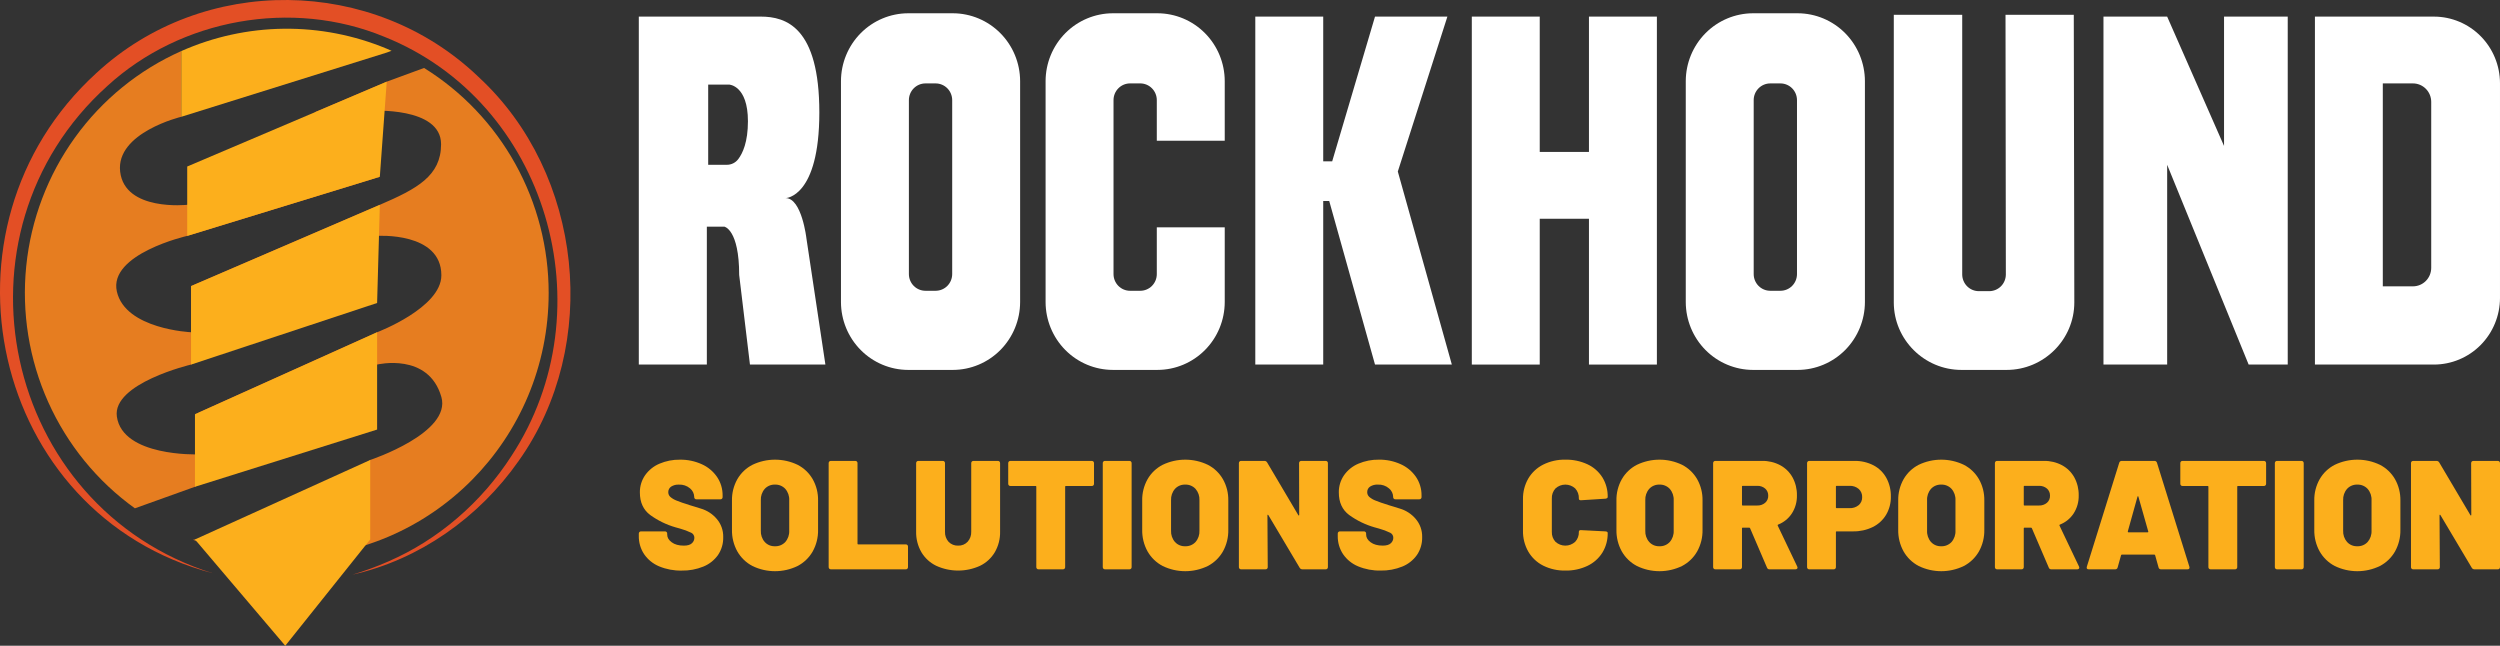
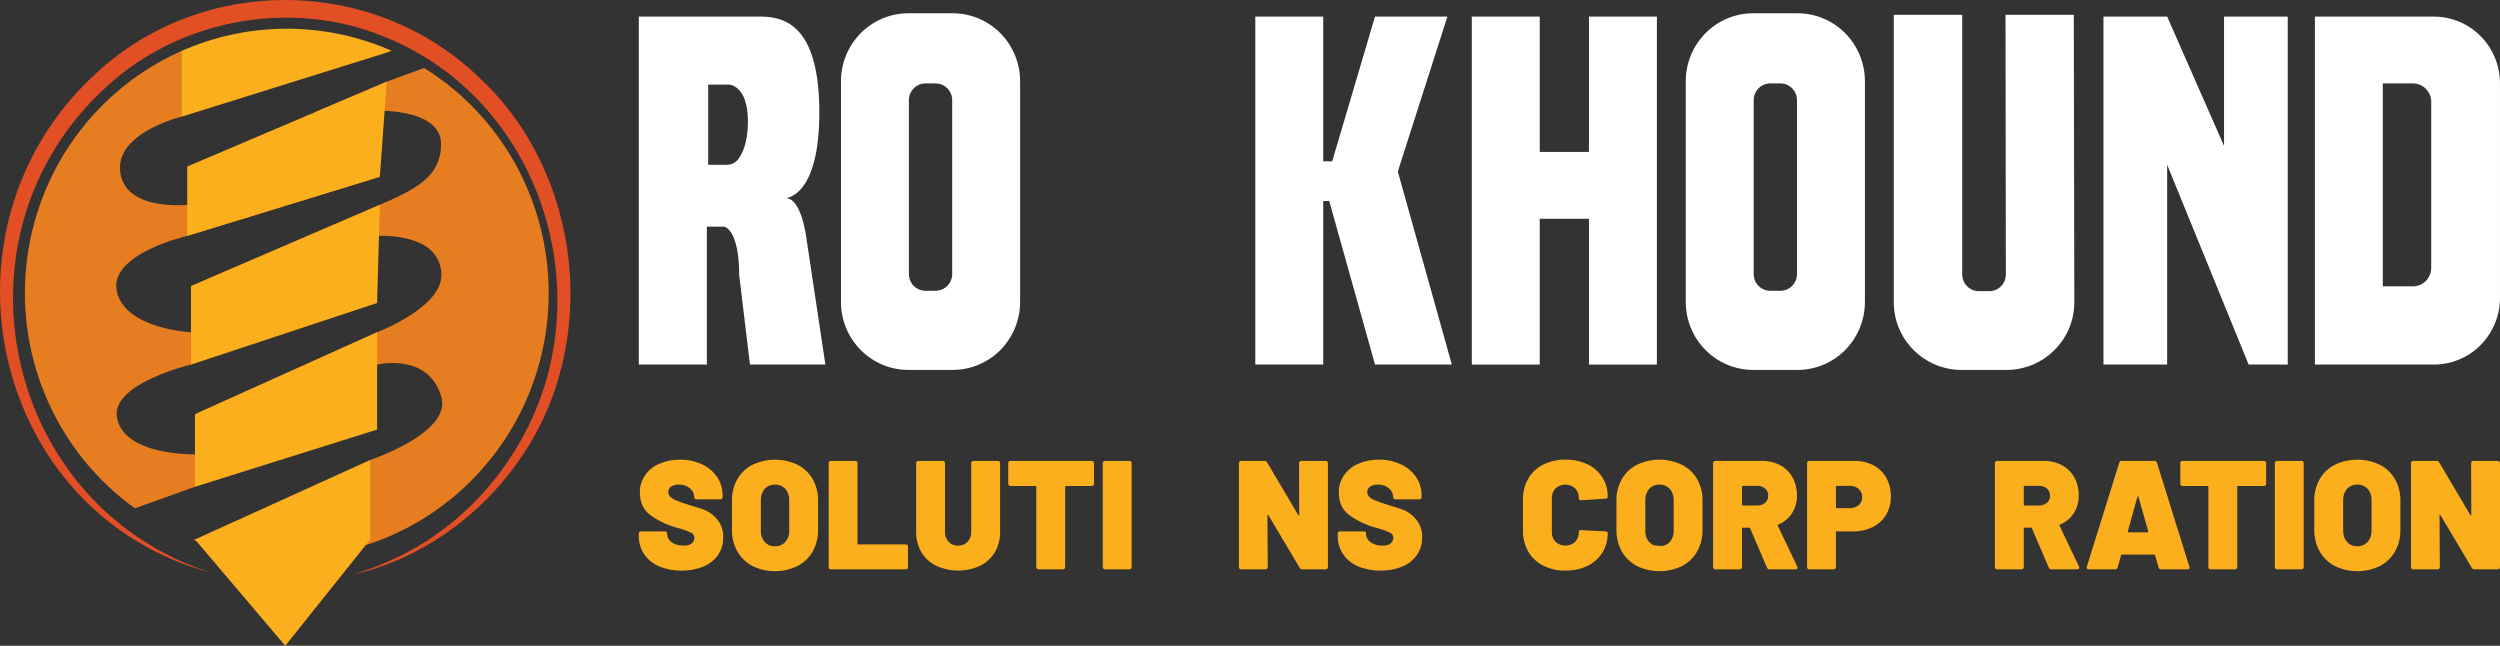
<svg xmlns="http://www.w3.org/2000/svg" width="271" height="70" viewBox="0 0 271 70" fill="none">
  <rect x="0" y="0" width="271" height="70" fill="#333333" stroke="none" />
  <g clip-path="url(#clip0_118_312)">
    <path d="M23.051 62.136C-1.077 55.791 -7.892 24.647 10.434 7.932C22.041 -2.818 40.468 -2.603 51.875 8.343C63.215 18.795 65.17 37.387 56.222 49.964C51.922 56.117 45.423 60.677 38.214 62.29C39.535 61.894 40.83 61.417 42.093 60.861C47.527 58.509 52.232 54.42 55.437 49.429C65.865 33.539 59.315 11.017 41.632 3.975C31.67 -0.131 19.625 2.014 11.649 9.307C-6.15 25.34 0.276 54.979 23.051 62.136Z" fill="#E34F25" />
    <path d="M45.97 7.368L41.923 8.852L34.038 12.204L40.174 12.01C40.174 12.01 47.813 11.529 47.813 15.632C47.813 19.069 45.21 20.464 41.175 22.201C37.14 23.937 20.708 31.01 20.708 31.01V36.015C20.708 36.015 13.604 35.698 12.669 31.61C11.736 27.521 20.295 25.57 20.295 25.57L41.175 19.162L20.295 22.201C20.295 22.201 13.525 22.944 13.024 18.604C12.535 14.369 19.651 12.659 19.651 12.659V5.535C15.059 7.575 11.084 10.806 8.132 14.9C5.179 18.994 3.355 23.805 2.844 28.842C2.333 33.879 3.154 38.963 5.223 43.576C7.293 48.189 10.537 52.166 14.624 55.102L21.135 52.766L24.404 50.573L21.399 49.255C21.399 49.255 13.296 49.512 12.669 45.168C12.147 41.546 20.708 39.518 20.708 39.518L40.879 25.57C40.879 25.57 47.844 25.106 47.844 29.843C47.844 33.373 40.879 36.015 40.879 36.015L21.135 44.904L40.879 39.518C40.879 39.518 46.452 38.17 47.844 43.032C48.961 46.933 40.132 49.858 40.132 49.858L33.916 56.035L21.135 58.474L20.924 58.519C24.168 59.776 27.613 60.419 31.088 60.417C46.767 60.417 59.475 47.588 59.475 31.765C59.478 26.872 58.238 22.061 55.874 17.789C53.51 13.518 50.1 9.93 45.97 7.368Z" fill="#E67D20" />
    <path d="M40.132 49.859V58.476L30.922 70L21.135 58.476L40.132 49.859Z" fill="#FCAF1C" />
    <path d="M40.879 46.564V36.016L21.135 44.904V52.767L40.879 46.564Z" fill="#FCAF1C" />
    <path d="M40.879 32.843L41.175 22.203L20.708 31.012V39.521L40.879 32.843Z" fill="#FCAF1C" />
    <path d="M20.294 25.572V18.049L41.922 8.854L41.174 19.163L20.294 25.572Z" fill="#FCAF1C" />
    <path d="M41.921 5.278C38.383 3.807 34.587 3.071 30.76 3.115C26.933 3.16 23.155 3.983 19.651 5.537V12.661L41.921 5.698L42.445 5.508C42.27 5.431 42.097 5.352 41.921 5.278Z" fill="#FCAF1C" />
    <path d="M87.418 25.847C87.418 25.847 86.917 21.474 85.165 21.474C85.165 21.474 88.816 21.4 88.816 12.189C88.816 2.978 85.238 1.799 82.463 1.799H69.247V39.519H76.622V24.569H78.52C78.52 24.569 80.127 24.863 80.127 29.801L81.295 39.519H89.473L87.418 25.847ZM80.019 17.258C79.875 17.447 79.69 17.599 79.478 17.704C79.266 17.809 79.033 17.863 78.797 17.863H76.768V9.168H79.031C79.031 9.168 81.076 9.241 81.076 13.147C81.076 15.404 80.503 16.628 80.019 17.258Z" fill="white" />
    <path d="M103.299 1.439H98.442C96.513 1.445 94.664 2.221 93.3 3.598C91.936 4.975 91.167 6.841 91.161 8.788V32.751C91.167 34.698 91.936 36.564 93.3 37.941C94.664 39.317 96.513 40.093 98.442 40.099H103.299C105.229 40.093 107.077 39.317 108.442 37.941C109.806 36.564 110.575 34.698 110.581 32.751V8.788C110.575 6.841 109.806 4.975 108.442 3.598C107.077 2.221 105.229 1.445 103.299 1.439ZM103.218 29.715C103.216 30.193 103.027 30.652 102.692 30.99C102.357 31.328 101.902 31.519 101.428 31.52H100.313C99.839 31.519 99.385 31.328 99.05 30.99C98.714 30.652 98.525 30.193 98.524 29.715V10.849C98.525 10.37 98.714 9.912 99.05 9.573C99.385 9.235 99.839 9.044 100.313 9.043H101.428C101.902 9.044 102.357 9.235 102.692 9.573C103.027 9.912 103.216 10.37 103.218 10.849V29.715Z" fill="white" />
    <path d="M194.875 1.439H190.019C188.089 1.445 186.24 2.221 184.876 3.598C183.512 4.975 182.743 6.841 182.737 8.788V32.751C182.743 34.698 183.512 36.564 184.876 37.941C186.24 39.317 188.089 40.093 190.019 40.099H194.875C196.805 40.093 198.653 39.317 200.018 37.941C201.382 36.564 202.151 34.698 202.157 32.751V8.788C202.151 6.841 201.382 4.975 200.018 3.598C198.654 2.221 196.805 1.445 194.875 1.439ZM194.794 29.715C194.792 30.193 194.603 30.652 194.268 30.99C193.933 31.328 193.479 31.519 193.004 31.52H191.89C191.415 31.519 190.961 31.328 190.626 30.99C190.29 30.652 190.101 30.193 190.1 29.715V10.849C190.101 10.37 190.29 9.912 190.626 9.573C190.961 9.235 191.415 9.044 191.89 9.043H193.004C193.479 9.044 193.933 9.235 194.268 9.573C194.603 9.912 194.792 10.37 194.794 10.849V29.715Z" fill="white" />
-     <path d="M125.397 15.259V10.851C125.397 10.372 125.209 9.913 124.873 9.574C124.538 9.234 124.084 9.043 123.609 9.041H122.493C122.019 9.043 121.564 9.234 121.229 9.574C120.894 9.913 120.706 10.372 120.706 10.851V29.717C120.707 30.195 120.896 30.653 121.231 30.991C121.566 31.329 122.02 31.52 122.493 31.521H123.609C124.083 31.52 124.537 31.329 124.872 30.991C125.207 30.653 125.396 30.195 125.397 29.717V24.641H132.761V32.75C132.756 34.697 131.987 36.563 130.622 37.94C129.258 39.317 127.409 40.093 125.479 40.098H120.623C118.694 40.093 116.845 39.317 115.48 37.94C114.116 36.563 113.347 34.697 113.342 32.75V8.788C113.347 6.841 114.116 4.975 115.48 3.598C116.845 2.221 118.694 1.445 120.623 1.439H125.479C127.409 1.445 129.258 2.221 130.622 3.598C131.987 4.975 132.756 6.841 132.761 8.788V15.259H125.397Z" fill="white" />
    <path d="M149.051 39.519H157.38L151.523 18.593L156.897 1.799H149.051L144.409 17.49H143.437V1.799H136.074V39.519H143.437V21.786H144.087L149.051 39.519Z" fill="white" />
    <path d="M166.907 1.799H159.544V39.519H166.907V1.799Z" fill="white" />
    <path d="M263.858 1.801H250.938V39.519H263.858C265.75 39.512 267.563 38.751 268.901 37.401C270.239 36.05 270.993 34.221 270.999 32.311V9.008C270.993 7.098 270.239 5.269 268.901 3.919C267.563 2.568 265.75 1.807 263.858 1.801ZM263.544 29.044C263.542 29.573 263.334 30.079 262.963 30.453C262.593 30.827 262.091 31.037 261.568 31.039H258.296V9.042H261.568C262.091 9.043 262.593 9.254 262.963 9.628C263.334 10.001 263.542 10.508 263.544 11.036V29.044Z" fill="white" />
    <path d="M247.99 1.801V39.519H243.753L234.92 17.863V39.519H228.016V1.801H234.92L241.086 15.82V1.801H247.99Z" fill="white" />
    <path d="M224.856 32.784C224.856 36.807 221.556 40.099 217.516 40.099H212.622C208.587 40.099 205.287 36.807 205.287 32.784V1.606H212.704V29.761C212.708 30.241 212.901 30.7 213.24 31.037C213.578 31.374 214.035 31.563 214.511 31.561H215.632C216.107 31.561 216.563 31.373 216.901 31.036C217.239 30.699 217.43 30.241 217.434 29.761L217.398 1.606H224.798L224.856 32.784Z" fill="white" />
    <path d="M179.606 1.799H172.243V39.519H179.606V1.799Z" fill="white" />
    <path d="M177.489 16.469H163.224V23.713H177.489V16.469Z" fill="white" />
    <path d="M71.443 61.389C70.788 61.116 70.225 60.659 69.821 60.071C69.434 59.485 69.234 58.794 69.247 58.089V57.854C69.244 57.821 69.248 57.786 69.26 57.755C69.271 57.723 69.29 57.694 69.313 57.67C69.337 57.645 69.366 57.627 69.398 57.615C69.429 57.604 69.463 57.599 69.496 57.602H72.075C72.109 57.6 72.143 57.604 72.174 57.616C72.206 57.627 72.234 57.646 72.258 57.67C72.282 57.694 72.3 57.723 72.312 57.755C72.323 57.786 72.328 57.821 72.325 57.854V57.955C72.325 58.268 72.488 58.545 72.816 58.786C73.143 59.027 73.578 59.148 74.122 59.147C74.532 59.147 74.826 59.06 75.003 58.887C75.085 58.814 75.151 58.725 75.197 58.626C75.243 58.526 75.267 58.418 75.27 58.308C75.273 58.193 75.243 58.079 75.184 57.981C75.125 57.883 75.039 57.804 74.937 57.754C74.546 57.566 74.14 57.414 73.722 57.3L73.24 57.166C72.249 56.883 71.314 56.429 70.478 55.823C69.735 55.263 69.363 54.452 69.363 53.388C69.352 52.72 69.55 52.065 69.929 51.516C70.322 50.961 70.86 50.527 71.484 50.265C72.187 49.966 72.943 49.817 73.706 49.829C74.516 49.817 75.319 49.983 76.06 50.316C76.729 50.611 77.305 51.088 77.723 51.692C78.129 52.29 78.342 53 78.331 53.724V53.875C78.334 53.909 78.329 53.943 78.318 53.975C78.306 54.007 78.288 54.036 78.264 54.06C78.24 54.084 78.212 54.102 78.18 54.114C78.148 54.126 78.115 54.13 78.081 54.127H75.502C75.469 54.13 75.435 54.126 75.404 54.114C75.372 54.102 75.343 54.084 75.319 54.06C75.296 54.036 75.277 54.007 75.266 53.975C75.254 53.943 75.25 53.909 75.253 53.875V53.858C75.248 53.682 75.206 53.509 75.128 53.351C75.05 53.193 74.94 53.054 74.804 52.943C74.465 52.655 74.031 52.508 73.589 52.532C73.293 52.516 73 52.592 72.749 52.75C72.651 52.816 72.571 52.907 72.517 53.012C72.463 53.118 72.437 53.236 72.441 53.355C72.44 53.452 72.459 53.547 72.498 53.636C72.537 53.724 72.594 53.803 72.666 53.867C72.871 54.04 73.105 54.176 73.356 54.27C73.666 54.398 74.143 54.564 74.787 54.765C74.876 54.799 75.267 54.919 75.96 55.126C76.636 55.322 77.24 55.713 77.698 56.251C78.166 56.798 78.415 57.502 78.397 58.224C78.415 58.914 78.217 59.593 77.832 60.163C77.433 60.723 76.885 61.157 76.251 61.414C75.501 61.719 74.697 61.868 73.889 61.851C73.051 61.869 72.218 61.711 71.443 61.389Z" fill="#FCAF1C" />
    <path d="M81.567 61.355C80.882 60.998 80.313 60.45 79.928 59.776C79.529 59.056 79.328 58.242 79.346 57.417V54.261C79.33 53.449 79.531 52.649 79.928 51.944C80.314 51.274 80.883 50.732 81.567 50.383C82.332 50.017 83.167 49.828 84.013 49.828C84.858 49.828 85.694 50.017 86.458 50.383C87.142 50.732 87.711 51.275 88.097 51.944C88.494 52.649 88.695 53.449 88.679 54.261V57.417C88.697 58.242 88.496 59.056 88.097 59.776C87.712 60.45 87.143 60.998 86.458 61.355C85.695 61.725 84.859 61.917 84.013 61.917C83.166 61.917 82.33 61.725 81.567 61.355ZM85.127 58.752C85.422 58.412 85.574 57.969 85.552 57.518V54.227C85.574 53.776 85.422 53.333 85.127 52.993C84.984 52.839 84.809 52.718 84.615 52.639C84.422 52.559 84.213 52.523 84.004 52.531C83.798 52.524 83.592 52.561 83.401 52.641C83.21 52.72 83.039 52.84 82.898 52.993C82.603 53.333 82.451 53.776 82.474 54.227V57.518C82.451 57.969 82.603 58.412 82.898 58.752C83.039 58.905 83.21 59.025 83.401 59.105C83.592 59.184 83.798 59.221 84.004 59.214C84.213 59.223 84.422 59.186 84.615 59.106C84.809 59.027 84.984 58.906 85.127 58.752Z" fill="#FCAF1C" />
    <path d="M89.892 61.648C89.87 61.623 89.852 61.594 89.841 61.562C89.829 61.53 89.824 61.497 89.826 61.463V50.214C89.823 50.18 89.828 50.146 89.839 50.114C89.85 50.082 89.869 50.053 89.892 50.029C89.916 50.005 89.945 49.986 89.977 49.975C90.008 49.963 90.042 49.959 90.076 49.962H92.704C92.738 49.959 92.772 49.963 92.803 49.975C92.835 49.986 92.864 50.005 92.887 50.029C92.911 50.053 92.929 50.082 92.941 50.114C92.952 50.146 92.957 50.18 92.954 50.214V58.928C92.952 58.939 92.953 58.951 92.957 58.962C92.96 58.972 92.966 58.982 92.975 58.991C92.983 58.999 92.993 59.005 93.003 59.008C93.014 59.012 93.026 59.013 93.037 59.011H98.178C98.211 59.008 98.245 59.013 98.277 59.025C98.308 59.036 98.337 59.055 98.361 59.079C98.384 59.103 98.403 59.132 98.414 59.163C98.426 59.195 98.43 59.229 98.427 59.263V61.463C98.43 61.497 98.426 61.531 98.414 61.563C98.403 61.595 98.385 61.624 98.361 61.648C98.337 61.672 98.308 61.69 98.277 61.702C98.245 61.713 98.211 61.718 98.178 61.715H90.076C90.042 61.717 90.009 61.712 89.977 61.7C89.946 61.688 89.917 61.671 89.892 61.648Z" fill="#FCAF1C" />
    <path d="M101.481 61.328C100.813 61.006 100.255 60.492 99.875 59.851C99.489 59.178 99.293 58.412 99.309 57.635V50.214C99.307 50.18 99.311 50.146 99.323 50.114C99.334 50.082 99.352 50.053 99.376 50.029C99.4 50.005 99.428 49.987 99.46 49.975C99.492 49.963 99.525 49.959 99.559 49.962H102.188C102.221 49.959 102.255 49.963 102.287 49.975C102.318 49.986 102.347 50.005 102.371 50.029C102.395 50.053 102.413 50.082 102.424 50.114C102.436 50.146 102.44 50.18 102.437 50.214V57.635C102.428 57.835 102.457 58.035 102.524 58.224C102.591 58.413 102.695 58.586 102.828 58.735C102.963 58.873 103.126 58.981 103.305 59.052C103.484 59.123 103.676 59.155 103.868 59.146C104.058 59.153 104.248 59.12 104.425 59.047C104.601 58.975 104.76 58.865 104.891 58.726C105.159 58.428 105.299 58.036 105.282 57.635V50.214C105.279 50.18 105.284 50.146 105.295 50.114C105.307 50.082 105.325 50.053 105.349 50.029C105.373 50.005 105.401 49.986 105.433 49.975C105.465 49.963 105.498 49.959 105.532 49.962H108.16C108.194 49.959 108.228 49.963 108.259 49.975C108.291 49.986 108.32 50.005 108.344 50.029C108.367 50.053 108.386 50.082 108.397 50.114C108.409 50.146 108.413 50.18 108.41 50.214V57.635C108.426 58.412 108.23 59.178 107.844 59.851C107.466 60.49 106.911 61.004 106.247 61.328C105.499 61.672 104.686 61.849 103.864 61.849C103.042 61.849 102.229 61.672 101.481 61.328Z" fill="#FCAF1C" />
    <path d="M118.524 50.029C118.547 50.054 118.565 50.083 118.576 50.114C118.588 50.146 118.593 50.18 118.591 50.214V52.43C118.594 52.464 118.589 52.498 118.578 52.53C118.566 52.562 118.548 52.591 118.524 52.615C118.5 52.639 118.472 52.657 118.44 52.669C118.409 52.68 118.375 52.685 118.341 52.682H115.546C115.535 52.68 115.524 52.681 115.513 52.685C115.502 52.688 115.492 52.695 115.484 52.703C115.476 52.711 115.47 52.721 115.466 52.732C115.463 52.743 115.462 52.754 115.463 52.766V61.463C115.466 61.497 115.462 61.531 115.45 61.563C115.439 61.594 115.42 61.623 115.397 61.648C115.373 61.672 115.344 61.69 115.313 61.702C115.281 61.713 115.247 61.718 115.214 61.715H112.585C112.552 61.718 112.518 61.713 112.486 61.702C112.454 61.69 112.426 61.672 112.402 61.648C112.378 61.624 112.36 61.595 112.348 61.563C112.337 61.531 112.332 61.497 112.335 61.463V52.766C112.337 52.754 112.336 52.743 112.332 52.732C112.329 52.721 112.323 52.711 112.315 52.703C112.307 52.695 112.297 52.689 112.286 52.685C112.275 52.681 112.264 52.68 112.252 52.682H109.54C109.507 52.685 109.473 52.68 109.442 52.669C109.41 52.657 109.381 52.639 109.358 52.615C109.334 52.591 109.316 52.562 109.304 52.53C109.293 52.498 109.288 52.464 109.291 52.43V50.214C109.288 50.18 109.292 50.146 109.304 50.114C109.315 50.082 109.334 50.053 109.357 50.029C109.381 50.005 109.41 49.986 109.442 49.975C109.473 49.963 109.507 49.959 109.54 49.962H118.341C118.375 49.96 118.408 49.965 118.44 49.977C118.471 49.988 118.5 50.006 118.524 50.029Z" fill="#FCAF1C" />
    <path d="M119.606 61.648C119.583 61.623 119.566 61.594 119.554 61.562C119.543 61.53 119.538 61.497 119.54 61.463V50.214C119.537 50.18 119.541 50.146 119.553 50.114C119.564 50.082 119.583 50.053 119.606 50.029C119.63 50.005 119.659 49.986 119.691 49.975C119.722 49.963 119.756 49.959 119.789 49.962H122.418C122.452 49.959 122.485 49.963 122.517 49.975C122.549 49.986 122.577 50.005 122.601 50.029C122.625 50.053 122.643 50.082 122.655 50.114C122.666 50.146 122.671 50.18 122.668 50.214V61.463C122.671 61.497 122.666 61.531 122.655 61.563C122.643 61.595 122.625 61.624 122.601 61.648C122.577 61.672 122.549 61.69 122.517 61.702C122.485 61.713 122.452 61.718 122.418 61.715H119.789C119.756 61.717 119.723 61.712 119.691 61.7C119.66 61.688 119.631 61.671 119.606 61.648Z" fill="#FCAF1C" />
-     <path d="M126.036 61.355C125.351 60.998 124.782 60.45 124.397 59.776C123.998 59.056 123.797 58.242 123.815 57.417V54.261C123.799 53.449 124 52.649 124.397 51.944C124.782 51.274 125.352 50.732 126.036 50.383C126.8 50.017 127.636 49.828 128.481 49.828C129.327 49.828 130.162 50.017 130.927 50.383C131.611 50.732 132.18 51.275 132.566 51.944C132.963 52.649 133.164 53.449 133.148 54.261V57.417C133.166 58.242 132.965 59.056 132.566 59.776C132.181 60.45 131.612 60.998 130.927 61.355C130.164 61.725 129.328 61.917 128.481 61.917C127.635 61.917 126.799 61.725 126.036 61.355ZM129.596 58.752C129.891 58.412 130.043 57.969 130.02 57.518V54.227C130.043 53.776 129.89 53.333 129.596 52.993C129.452 52.839 129.278 52.718 129.084 52.639C128.89 52.559 128.682 52.523 128.473 52.531C128.267 52.524 128.061 52.561 127.87 52.641C127.679 52.72 127.508 52.84 127.367 52.993C127.072 53.333 126.92 53.776 126.942 54.227V57.518C126.92 57.969 127.072 58.412 127.367 58.752C127.507 58.905 127.679 59.025 127.87 59.105C128.061 59.184 128.267 59.221 128.473 59.214C128.682 59.223 128.89 59.186 129.084 59.106C129.278 59.027 129.453 58.906 129.596 58.752Z" fill="#FCAF1C" />
    <path d="M140.884 50.029C140.909 50.006 140.937 49.988 140.969 49.977C141 49.965 141.034 49.96 141.067 49.962H143.696C143.729 49.959 143.763 49.963 143.794 49.975C143.826 49.986 143.855 50.005 143.879 50.029C143.902 50.053 143.921 50.082 143.932 50.114C143.944 50.146 143.948 50.18 143.945 50.214V61.463C143.948 61.497 143.944 61.531 143.932 61.563C143.921 61.595 143.902 61.624 143.879 61.648C143.855 61.672 143.826 61.69 143.794 61.702C143.763 61.713 143.729 61.718 143.696 61.715H141.183C141.123 61.717 141.063 61.703 141.01 61.673C140.957 61.644 140.914 61.6 140.884 61.547L137.49 55.838C137.468 55.804 137.446 55.791 137.423 55.796C137.401 55.802 137.39 55.827 137.39 55.872L137.423 61.463C137.426 61.497 137.422 61.531 137.411 61.563C137.399 61.595 137.381 61.624 137.357 61.648C137.333 61.672 137.305 61.69 137.273 61.702C137.241 61.713 137.207 61.718 137.174 61.715H134.545C134.512 61.718 134.478 61.713 134.446 61.702C134.415 61.69 134.386 61.672 134.362 61.648C134.338 61.624 134.32 61.595 134.309 61.563C134.297 61.531 134.293 61.497 134.296 61.463V50.214C134.293 50.18 134.297 50.146 134.309 50.114C134.32 50.082 134.338 50.053 134.362 50.029C134.386 50.005 134.415 49.986 134.446 49.975C134.478 49.963 134.512 49.959 134.545 49.962H137.058C137.118 49.959 137.178 49.973 137.231 50.003C137.284 50.033 137.327 50.076 137.357 50.129L140.734 55.838C140.756 55.872 140.778 55.886 140.801 55.88C140.823 55.875 140.834 55.849 140.834 55.804L140.818 50.214C140.816 50.18 140.821 50.146 140.832 50.114C140.844 50.083 140.861 50.053 140.884 50.029Z" fill="#FCAF1C" />
    <path d="M147.207 61.387C146.552 61.114 145.989 60.657 145.586 60.069C145.198 59.483 144.998 58.791 145.012 58.087V57.852C145.009 57.819 145.013 57.785 145.025 57.752C145.036 57.721 145.054 57.692 145.078 57.668C145.102 57.644 145.131 57.625 145.162 57.614C145.194 57.602 145.228 57.597 145.261 57.601H147.84C147.873 57.597 147.907 57.602 147.939 57.614C147.97 57.625 147.999 57.644 148.023 57.668C148.047 57.692 148.065 57.721 148.076 57.752C148.088 57.785 148.092 57.819 148.089 57.852V57.953C148.089 58.266 148.253 58.544 148.58 58.784C148.907 59.025 149.342 59.145 149.886 59.145C150.296 59.145 150.59 59.059 150.768 58.885C150.85 58.812 150.916 58.723 150.961 58.624C151.007 58.524 151.032 58.416 151.034 58.306C151.037 58.191 151.008 58.078 150.949 57.979C150.89 57.881 150.804 57.802 150.701 57.752C150.311 57.564 149.905 57.412 149.487 57.298L149.004 57.164C148.013 56.881 147.079 56.427 146.243 55.821C145.499 55.261 145.128 54.45 145.128 53.386C145.117 52.718 145.315 52.063 145.694 51.514C146.086 50.959 146.625 50.525 147.249 50.263C147.951 49.964 148.708 49.815 149.47 49.827C150.28 49.815 151.084 49.981 151.824 50.314C152.494 50.61 153.069 51.086 153.488 51.69C153.894 52.288 154.106 52.998 154.095 53.722V53.873C154.098 53.907 154.094 53.941 154.083 53.973C154.071 54.005 154.053 54.034 154.029 54.058C154.005 54.082 153.977 54.101 153.945 54.112C153.913 54.124 153.879 54.128 153.846 54.125H151.267C151.233 54.128 151.2 54.123 151.168 54.112C151.137 54.1 151.108 54.082 151.084 54.058C151.06 54.034 151.042 54.005 151.03 53.973C151.019 53.941 151.015 53.907 151.017 53.873V53.857C151.013 53.68 150.97 53.507 150.893 53.349C150.815 53.191 150.704 53.052 150.568 52.941C150.23 52.653 149.796 52.506 149.354 52.53C149.058 52.514 148.765 52.59 148.514 52.748C148.416 52.814 148.336 52.904 148.282 53.01C148.228 53.116 148.202 53.234 148.206 53.353C148.205 53.45 148.224 53.545 148.263 53.633C148.302 53.722 148.359 53.801 148.43 53.865C148.636 54.038 148.869 54.175 149.121 54.268C149.431 54.397 149.908 54.562 150.552 54.763C150.64 54.797 151.031 54.917 151.725 55.124C152.4 55.32 153.005 55.711 153.463 56.249C153.931 56.796 154.18 57.5 154.162 58.222C154.179 58.912 153.982 59.59 153.596 60.161C153.198 60.721 152.65 61.155 152.016 61.412C151.266 61.717 150.462 61.866 149.653 61.849C148.815 61.867 147.982 61.709 147.207 61.387Z" fill="#FCAF1C" />
    <path d="M167.278 61.312C166.606 60.973 166.046 60.445 165.665 59.792C165.273 59.1 165.074 58.314 165.091 57.517V54.126C165.075 53.337 165.273 52.559 165.665 51.876C166.048 51.226 166.608 50.702 167.278 50.365C168.026 49.994 168.85 49.81 169.683 49.827C170.511 49.81 171.333 49.982 172.087 50.331C172.748 50.639 173.308 51.131 173.701 51.75C174.091 52.387 174.29 53.125 174.275 53.874C174.275 53.974 174.191 54.036 174.025 54.059L171.396 54.226H171.347C171.213 54.226 171.147 54.165 171.147 54.042C171.157 53.841 171.126 53.64 171.058 53.451C170.989 53.262 170.884 53.089 170.747 52.942C170.455 52.677 170.076 52.531 169.683 52.531C169.29 52.531 168.911 52.677 168.618 52.942C168.482 53.089 168.377 53.262 168.308 53.451C168.239 53.64 168.209 53.841 168.219 54.042V57.651C168.21 57.85 168.241 58.048 168.309 58.234C168.378 58.42 168.483 58.59 168.618 58.735C168.911 58.999 169.29 59.146 169.683 59.146C170.076 59.146 170.455 58.999 170.747 58.735C170.883 58.59 170.987 58.42 171.056 58.234C171.125 58.048 171.156 57.85 171.147 57.651C171.145 57.623 171.15 57.594 171.161 57.568C171.173 57.541 171.191 57.518 171.213 57.501C171.24 57.483 171.27 57.471 171.301 57.465C171.333 57.459 171.365 57.46 171.396 57.467L174.025 57.601C174.191 57.613 174.275 57.668 174.275 57.769C174.289 58.521 174.09 59.261 173.701 59.901C173.309 60.525 172.749 61.023 172.087 61.337C171.335 61.691 170.512 61.867 169.683 61.849C168.85 61.867 168.026 61.682 167.278 61.312Z" fill="#FCAF1C" />
-     <path d="M177.443 61.355C176.758 60.998 176.189 60.45 175.804 59.776C175.405 59.056 175.204 58.242 175.222 57.417V54.261C175.206 53.449 175.407 52.649 175.804 51.944C176.19 51.274 176.759 50.732 177.443 50.383C178.207 50.017 179.043 49.828 179.888 49.828C180.734 49.828 181.57 50.017 182.334 50.383C183.018 50.732 183.587 51.275 183.973 51.944C184.37 52.649 184.571 53.449 184.555 54.261V57.417C184.573 58.242 184.372 59.056 183.973 59.776C183.588 60.45 183.019 60.998 182.334 61.355C181.571 61.725 180.735 61.917 179.888 61.917C179.042 61.917 178.206 61.725 177.443 61.355ZM181.003 58.752C181.298 58.412 181.45 57.969 181.428 57.518V54.227C181.45 53.776 181.298 53.333 181.003 52.993C180.86 52.839 180.685 52.719 180.492 52.639C180.298 52.559 180.089 52.523 179.88 52.531C179.674 52.524 179.468 52.561 179.277 52.641C179.086 52.72 178.915 52.84 178.774 52.993C178.479 53.333 178.327 53.776 178.35 54.227V57.518C178.327 57.969 178.479 58.412 178.774 58.752C178.915 58.905 179.086 59.025 179.277 59.105C179.468 59.184 179.674 59.221 179.88 59.214C180.089 59.223 180.298 59.186 180.492 59.106C180.685 59.027 180.86 58.906 181.003 58.752Z" fill="#FCAF1C" />
+     <path d="M177.443 61.355C176.758 60.998 176.189 60.45 175.804 59.776C175.405 59.056 175.204 58.242 175.222 57.417V54.261C175.206 53.449 175.407 52.649 175.804 51.944C176.19 51.274 176.759 50.732 177.443 50.383C178.207 50.017 179.043 49.828 179.888 49.828C180.734 49.828 181.57 50.017 182.334 50.383C183.018 50.732 183.587 51.275 183.973 51.944C184.37 52.649 184.571 53.449 184.555 54.261V57.417C184.573 58.242 184.372 59.056 183.973 59.776C183.588 60.45 183.019 60.998 182.334 61.355C181.571 61.725 180.735 61.917 179.888 61.917C179.042 61.917 178.206 61.725 177.443 61.355ZM181.003 58.752C181.298 58.412 181.45 57.969 181.428 57.518V54.227C181.45 53.776 181.298 53.333 181.003 52.993C180.86 52.839 180.685 52.719 180.492 52.639C180.298 52.559 180.089 52.523 179.88 52.531C179.674 52.524 179.468 52.561 179.277 52.641C179.086 52.72 178.915 52.84 178.774 52.993C178.479 53.333 178.327 53.776 178.35 54.227V57.518C178.327 57.969 178.479 58.412 178.774 58.752C178.915 58.905 179.086 59.025 179.277 59.105C180.089 59.223 180.298 59.186 180.492 59.106C180.685 59.027 180.86 58.906 181.003 58.752Z" fill="#FCAF1C" />
    <path d="M191.543 61.53L189.712 57.266C189.704 57.245 189.691 57.228 189.673 57.216C189.655 57.204 189.634 57.198 189.613 57.198H188.914C188.903 57.197 188.891 57.198 188.88 57.201C188.869 57.205 188.86 57.211 188.852 57.219C188.844 57.227 188.837 57.237 188.834 57.248C188.83 57.259 188.829 57.271 188.831 57.282V61.463C188.834 61.497 188.829 61.531 188.818 61.563C188.806 61.594 188.788 61.623 188.764 61.647C188.74 61.671 188.712 61.69 188.68 61.702C188.649 61.713 188.615 61.718 188.581 61.715H185.953C185.919 61.718 185.885 61.713 185.854 61.702C185.822 61.69 185.793 61.672 185.769 61.648C185.746 61.624 185.727 61.595 185.716 61.563C185.704 61.531 185.7 61.497 185.703 61.463V50.214C185.7 50.18 185.704 50.146 185.716 50.114C185.727 50.082 185.746 50.053 185.769 50.029C185.793 50.005 185.822 49.986 185.854 49.975C185.885 49.963 185.919 49.959 185.953 49.962H190.993C191.685 49.947 192.369 50.108 192.981 50.432C193.541 50.734 194.003 51.191 194.313 51.75C194.637 52.349 194.801 53.023 194.787 53.706C194.802 54.392 194.613 55.067 194.246 55.645C193.888 56.198 193.367 56.623 192.757 56.862C192.745 56.865 192.734 56.871 192.725 56.879C192.715 56.887 192.708 56.897 192.703 56.909C192.698 56.92 192.696 56.932 192.697 56.945C192.698 56.957 192.701 56.969 192.707 56.98L194.82 61.413C194.835 61.451 194.846 61.49 194.853 61.53C194.854 61.556 194.848 61.582 194.837 61.605C194.825 61.629 194.808 61.649 194.787 61.664C194.738 61.699 194.68 61.717 194.62 61.715H191.825C191.765 61.721 191.703 61.706 191.652 61.672C191.601 61.639 191.562 61.589 191.543 61.53ZM188.831 52.749V54.713C188.829 54.724 188.83 54.736 188.834 54.747C188.837 54.758 188.843 54.768 188.851 54.776C188.86 54.784 188.869 54.791 188.88 54.794C188.891 54.798 188.903 54.799 188.914 54.797H190.478C190.792 54.811 191.101 54.706 191.343 54.503C191.451 54.409 191.538 54.292 191.595 54.159C191.653 54.027 191.68 53.884 191.676 53.739C191.681 53.593 191.654 53.446 191.597 53.311C191.539 53.176 191.453 53.056 191.343 52.959C191.101 52.756 190.792 52.651 190.478 52.665H188.914C188.903 52.663 188.891 52.665 188.88 52.668C188.87 52.672 188.86 52.678 188.852 52.686C188.844 52.694 188.837 52.704 188.834 52.715C188.83 52.726 188.829 52.738 188.831 52.749Z" fill="#FCAF1C" />
    <path d="M203.089 50.44C203.674 50.746 204.158 51.219 204.479 51.8C204.814 52.42 204.983 53.118 204.969 53.824C204.984 54.52 204.805 55.206 204.453 55.805C204.107 56.378 203.605 56.838 203.006 57.131C202.337 57.455 201.602 57.616 200.86 57.601H199.097C199.085 57.599 199.074 57.6 199.063 57.604C199.052 57.608 199.042 57.614 199.034 57.622C199.026 57.63 199.02 57.64 199.016 57.651C199.013 57.662 199.011 57.673 199.013 57.685V61.463C199.016 61.497 199.012 61.531 199 61.563C198.989 61.595 198.97 61.624 198.947 61.648C198.923 61.672 198.894 61.69 198.862 61.702C198.831 61.713 198.797 61.718 198.764 61.715H196.135C196.102 61.718 196.068 61.713 196.036 61.702C196.005 61.69 195.976 61.672 195.952 61.648C195.928 61.624 195.91 61.595 195.899 61.563C195.887 61.531 195.883 61.497 195.886 61.463V50.214C195.883 50.18 195.887 50.146 195.899 50.114C195.91 50.082 195.928 50.053 195.952 50.029C195.976 50.005 196.005 49.986 196.036 49.975C196.068 49.963 196.102 49.959 196.135 49.962H201.01C201.731 49.947 202.445 50.111 203.089 50.44ZM201.484 54.755C201.607 54.649 201.704 54.516 201.769 54.366C201.834 54.216 201.864 54.054 201.858 53.891C201.865 53.724 201.835 53.557 201.77 53.403C201.705 53.249 201.608 53.112 201.484 53.001C201.207 52.767 200.854 52.648 200.494 52.665H199.097C199.085 52.663 199.074 52.664 199.063 52.668C199.052 52.672 199.042 52.678 199.034 52.686C199.026 52.694 199.02 52.704 199.016 52.715C199.012 52.726 199.011 52.737 199.013 52.749V54.999C199.011 55.01 199.012 55.022 199.016 55.033C199.02 55.044 199.026 55.054 199.034 55.062C199.042 55.07 199.052 55.076 199.063 55.08C199.074 55.083 199.085 55.084 199.097 55.083H200.494C200.853 55.1 201.205 54.984 201.484 54.755Z" fill="#FCAF1C" />
-     <path d="M207.988 61.355C207.303 60.998 206.734 60.45 206.349 59.776C205.95 59.056 205.749 58.242 205.767 57.417V54.261C205.751 53.449 205.952 52.649 206.349 51.944C206.735 51.274 207.304 50.732 207.988 50.383C208.752 50.017 209.588 49.828 210.433 49.828C211.279 49.828 212.115 50.017 212.879 50.383C213.563 50.732 214.132 51.275 214.518 51.944C214.915 52.649 215.116 53.449 215.1 54.261V57.417C215.118 58.242 214.917 59.056 214.518 59.776C214.133 60.45 213.564 60.998 212.879 61.355C212.116 61.725 211.28 61.917 210.433 61.917C209.587 61.917 208.751 61.725 207.988 61.355ZM211.548 58.752C211.843 58.412 211.995 57.969 211.973 57.518V54.227C211.995 53.776 211.843 53.333 211.548 52.993C211.405 52.839 211.23 52.719 211.036 52.639C210.843 52.559 210.634 52.523 210.425 52.531C210.219 52.524 210.013 52.561 209.822 52.641C209.631 52.72 209.46 52.84 209.319 52.993C209.024 53.333 208.872 53.776 208.895 54.227V57.518C208.872 57.969 209.024 58.412 209.319 58.752C209.46 58.905 209.631 59.025 209.822 59.105C210.013 59.184 210.219 59.221 210.425 59.214C210.634 59.223 210.843 59.186 211.036 59.106C211.23 59.027 211.405 58.906 211.548 58.752Z" fill="#FCAF1C" />
    <path d="M222.088 61.53L220.257 57.266C220.249 57.245 220.235 57.228 220.218 57.216C220.2 57.204 220.179 57.198 220.158 57.198H219.459C219.448 57.197 219.436 57.198 219.425 57.201C219.414 57.205 219.405 57.211 219.396 57.219C219.388 57.227 219.382 57.237 219.379 57.248C219.375 57.259 219.374 57.271 219.376 57.282V61.463C219.379 61.497 219.374 61.531 219.363 61.563C219.351 61.594 219.333 61.623 219.309 61.647C219.285 61.671 219.257 61.69 219.225 61.702C219.194 61.713 219.16 61.718 219.126 61.715H216.497C216.464 61.718 216.43 61.713 216.399 61.702C216.367 61.69 216.338 61.672 216.314 61.648C216.291 61.624 216.272 61.595 216.261 61.563C216.249 61.531 216.245 61.497 216.248 61.463V50.214C216.245 50.18 216.249 50.146 216.261 50.114C216.272 50.082 216.291 50.053 216.314 50.029C216.338 50.005 216.367 49.986 216.399 49.975C216.43 49.963 216.464 49.959 216.497 49.962H221.538C222.23 49.947 222.914 50.108 223.526 50.432C224.086 50.734 224.548 51.191 224.857 51.75C225.182 52.349 225.346 53.023 225.332 53.706C225.347 54.392 225.158 55.067 224.791 55.645C224.432 56.198 223.912 56.623 223.302 56.862C223.29 56.865 223.279 56.871 223.27 56.879C223.26 56.887 223.253 56.897 223.248 56.909C223.243 56.92 223.241 56.932 223.242 56.945C223.243 56.957 223.246 56.969 223.252 56.98L225.365 61.413C225.379 61.451 225.391 61.49 225.398 61.53C225.399 61.556 225.393 61.582 225.382 61.605C225.37 61.629 225.353 61.649 225.332 61.664C225.283 61.699 225.225 61.717 225.165 61.715H222.37C222.31 61.721 222.248 61.706 222.197 61.672C222.146 61.639 222.107 61.589 222.088 61.53ZM219.376 52.749V54.713C219.374 54.724 219.375 54.736 219.379 54.747C219.382 54.758 219.388 54.768 219.396 54.776C219.404 54.784 219.414 54.791 219.425 54.794C219.436 54.798 219.448 54.799 219.459 54.797H221.023C221.337 54.811 221.646 54.706 221.888 54.503C221.996 54.409 222.083 54.292 222.14 54.159C222.198 54.027 222.225 53.884 222.221 53.739C222.226 53.593 222.199 53.446 222.142 53.311C222.084 53.176 221.998 53.056 221.888 52.959C221.646 52.756 221.337 52.651 221.023 52.665H219.459C219.448 52.663 219.436 52.665 219.425 52.668C219.414 52.672 219.405 52.678 219.397 52.686C219.388 52.694 219.382 52.704 219.379 52.715C219.375 52.726 219.374 52.738 219.376 52.749Z" fill="#FCAF1C" />
    <path d="M233.983 61.496L233.617 60.187C233.594 60.142 233.567 60.12 233.534 60.12H230.007C229.973 60.12 229.946 60.142 229.923 60.187L229.557 61.496C229.547 61.562 229.511 61.621 229.459 61.662C229.406 61.703 229.34 61.721 229.275 61.715H226.43C226.23 61.715 226.158 61.62 226.214 61.429L229.724 50.163C229.74 50.102 229.777 50.048 229.829 50.011C229.881 49.974 229.943 49.957 230.007 49.962H233.534C233.597 49.957 233.66 49.974 233.711 50.011C233.763 50.048 233.8 50.102 233.816 50.163L237.327 61.429C237.34 61.461 237.346 61.495 237.344 61.53C237.344 61.653 237.266 61.715 237.111 61.715H234.266C234.2 61.721 234.134 61.703 234.081 61.662C234.029 61.622 233.994 61.562 233.983 61.496ZM230.722 57.702H232.802C232.868 57.702 232.891 57.668 232.868 57.601L231.803 53.84C231.792 53.807 231.776 53.789 231.754 53.789C231.731 53.789 231.715 53.807 231.704 53.84L230.655 57.601C230.645 57.668 230.666 57.702 230.722 57.702Z" fill="#FCAF1C" />
    <path d="M245.579 50.029C245.602 50.053 245.62 50.083 245.631 50.114C245.643 50.146 245.647 50.18 245.646 50.214V52.43C245.649 52.464 245.644 52.498 245.633 52.53C245.621 52.562 245.603 52.591 245.579 52.615C245.555 52.639 245.527 52.657 245.495 52.669C245.463 52.68 245.43 52.685 245.396 52.682H242.601C242.59 52.68 242.578 52.681 242.568 52.685C242.557 52.688 242.547 52.694 242.539 52.703C242.531 52.711 242.525 52.721 242.521 52.732C242.517 52.742 242.516 52.754 242.518 52.766V61.463C242.521 61.497 242.516 61.531 242.505 61.563C242.493 61.594 242.475 61.623 242.451 61.648C242.428 61.672 242.399 61.69 242.367 61.702C242.336 61.713 242.302 61.718 242.268 61.715H239.64C239.606 61.718 239.573 61.713 239.541 61.702C239.509 61.69 239.481 61.672 239.457 61.648C239.433 61.623 239.415 61.594 239.403 61.563C239.392 61.531 239.387 61.497 239.39 61.463V52.766C239.392 52.754 239.391 52.742 239.387 52.732C239.384 52.721 239.378 52.711 239.369 52.703C239.361 52.694 239.351 52.688 239.341 52.685C239.33 52.681 239.318 52.68 239.307 52.682H236.595C236.562 52.685 236.528 52.68 236.496 52.668C236.465 52.657 236.436 52.638 236.412 52.614C236.389 52.59 236.37 52.561 236.359 52.53C236.347 52.498 236.343 52.464 236.346 52.43V50.214C236.343 50.18 236.347 50.146 236.359 50.114C236.37 50.082 236.388 50.053 236.412 50.029C236.436 50.005 236.465 49.987 236.496 49.975C236.528 49.963 236.562 49.959 236.595 49.962H245.396C245.43 49.96 245.463 49.965 245.494 49.977C245.526 49.988 245.555 50.006 245.579 50.029Z" fill="#FCAF1C" />
    <path d="M246.66 61.648C246.637 61.623 246.619 61.594 246.608 61.562C246.597 61.53 246.592 61.497 246.594 61.463V50.214C246.591 50.18 246.595 50.146 246.607 50.114C246.618 50.082 246.636 50.053 246.66 50.029C246.684 50.005 246.713 49.986 246.744 49.975C246.776 49.963 246.81 49.959 246.843 49.962H249.472C249.506 49.959 249.539 49.963 249.571 49.975C249.602 49.987 249.631 50.005 249.655 50.029C249.679 50.053 249.697 50.082 249.708 50.114C249.72 50.146 249.724 50.18 249.722 50.214V61.463C249.724 61.497 249.72 61.531 249.708 61.563C249.697 61.594 249.679 61.623 249.655 61.647C249.631 61.671 249.602 61.69 249.571 61.701C249.539 61.713 249.506 61.718 249.472 61.715H246.843C246.81 61.717 246.776 61.712 246.745 61.7C246.713 61.688 246.685 61.671 246.66 61.648Z" fill="#FCAF1C" />
    <path d="M253.09 61.355C252.405 60.998 251.836 60.45 251.452 59.776C251.052 59.056 250.851 58.242 250.869 57.417V54.261C250.853 53.449 251.055 52.649 251.452 51.944C251.837 51.274 252.406 50.732 253.09 50.383C253.855 50.017 254.69 49.828 255.536 49.828C256.382 49.828 257.217 50.017 257.982 50.383C258.666 50.732 259.235 51.275 259.621 51.944C260.017 52.649 260.218 53.449 260.203 54.261V57.417C260.22 58.242 260.019 59.056 259.621 59.776C259.236 60.45 258.667 60.998 257.982 61.355C257.219 61.725 256.383 61.917 255.536 61.917C254.689 61.917 253.853 61.725 253.09 61.355ZM256.651 58.752C256.945 58.412 257.097 57.969 257.075 57.518V54.227C257.097 53.776 256.945 53.333 256.651 52.993C256.507 52.839 256.333 52.719 256.139 52.639C255.945 52.559 255.737 52.523 255.528 52.531C255.321 52.524 255.116 52.561 254.925 52.641C254.734 52.72 254.562 52.84 254.421 52.993C254.127 53.333 253.975 53.776 253.997 54.227V57.518C253.975 57.969 254.127 58.412 254.421 58.752C254.562 58.905 254.734 59.025 254.925 59.105C255.116 59.184 255.321 59.221 255.528 59.214C255.737 59.223 255.945 59.186 256.139 59.106C256.333 59.027 256.507 58.906 256.651 58.752Z" fill="#FCAF1C" />
    <path d="M267.939 50.029C267.963 50.006 267.992 49.988 268.024 49.977C268.055 49.965 268.088 49.96 268.122 49.962H270.75C270.784 49.959 270.818 49.963 270.849 49.975C270.881 49.986 270.91 50.005 270.933 50.029C270.957 50.053 270.975 50.082 270.987 50.114C270.998 50.146 271.003 50.18 271 50.214V61.463C271.003 61.497 270.998 61.531 270.987 61.563C270.975 61.595 270.957 61.624 270.933 61.648C270.91 61.672 270.881 61.69 270.849 61.702C270.818 61.713 270.784 61.718 270.75 61.715H268.238C268.178 61.717 268.118 61.703 268.065 61.673C268.012 61.644 267.968 61.6 267.939 61.547L264.545 55.838C264.522 55.804 264.5 55.791 264.478 55.796C264.456 55.802 264.445 55.827 264.445 55.872L264.478 61.463C264.481 61.497 264.477 61.531 264.465 61.563C264.454 61.594 264.436 61.623 264.412 61.647C264.388 61.671 264.359 61.69 264.328 61.701C264.296 61.713 264.262 61.718 264.229 61.715H261.6C261.567 61.718 261.533 61.713 261.501 61.702C261.469 61.69 261.441 61.672 261.417 61.648C261.393 61.624 261.375 61.595 261.363 61.563C261.352 61.531 261.348 61.497 261.351 61.463V50.214C261.348 50.18 261.352 50.146 261.363 50.114C261.375 50.082 261.393 50.053 261.417 50.029C261.441 50.005 261.469 49.986 261.501 49.975C261.533 49.963 261.567 49.959 261.6 49.962H264.112C264.173 49.959 264.232 49.973 264.285 50.003C264.338 50.032 264.382 50.076 264.412 50.129L267.789 55.838C267.811 55.872 267.833 55.886 267.855 55.88C267.878 55.875 267.889 55.849 267.889 55.804L267.872 50.214C267.87 50.18 267.875 50.146 267.887 50.114C267.898 50.083 267.916 50.053 267.939 50.029Z" fill="#FCAF1C" />
  </g>
  <defs>
    <clipPath id="clip0_118_312">
      <rect width="271" height="70" fill="white" />
    </clipPath>
  </defs>
</svg>